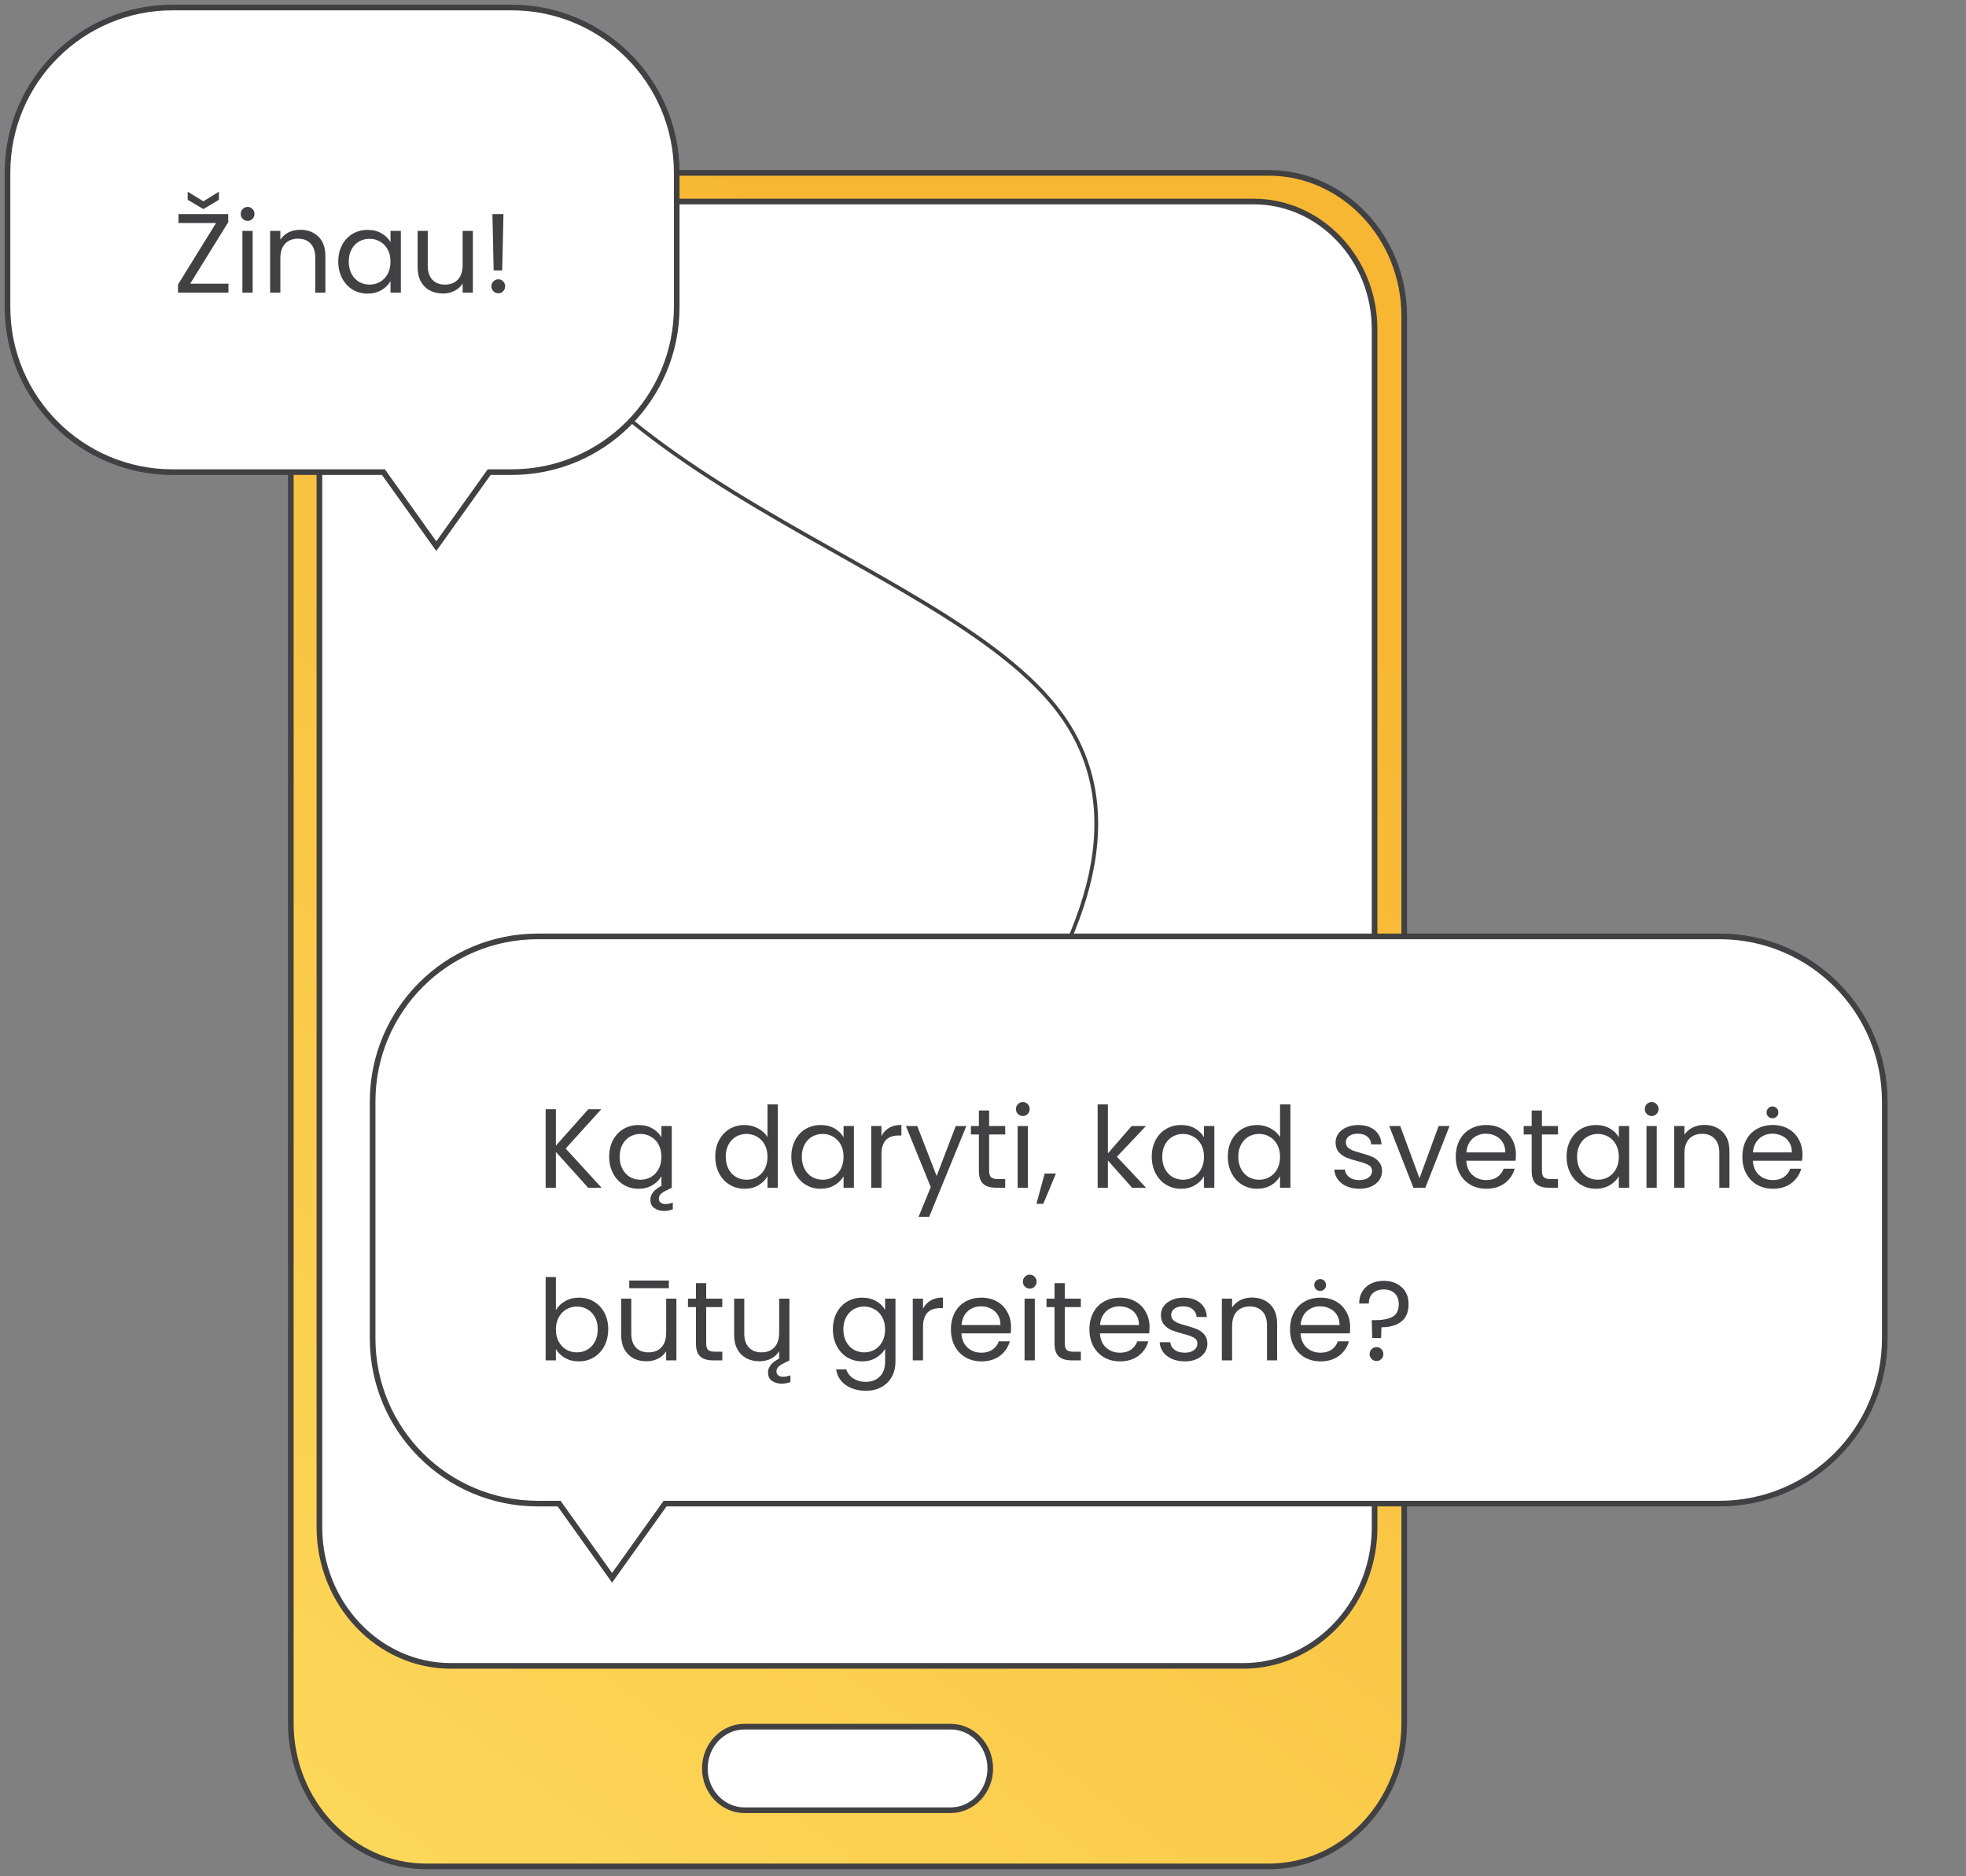
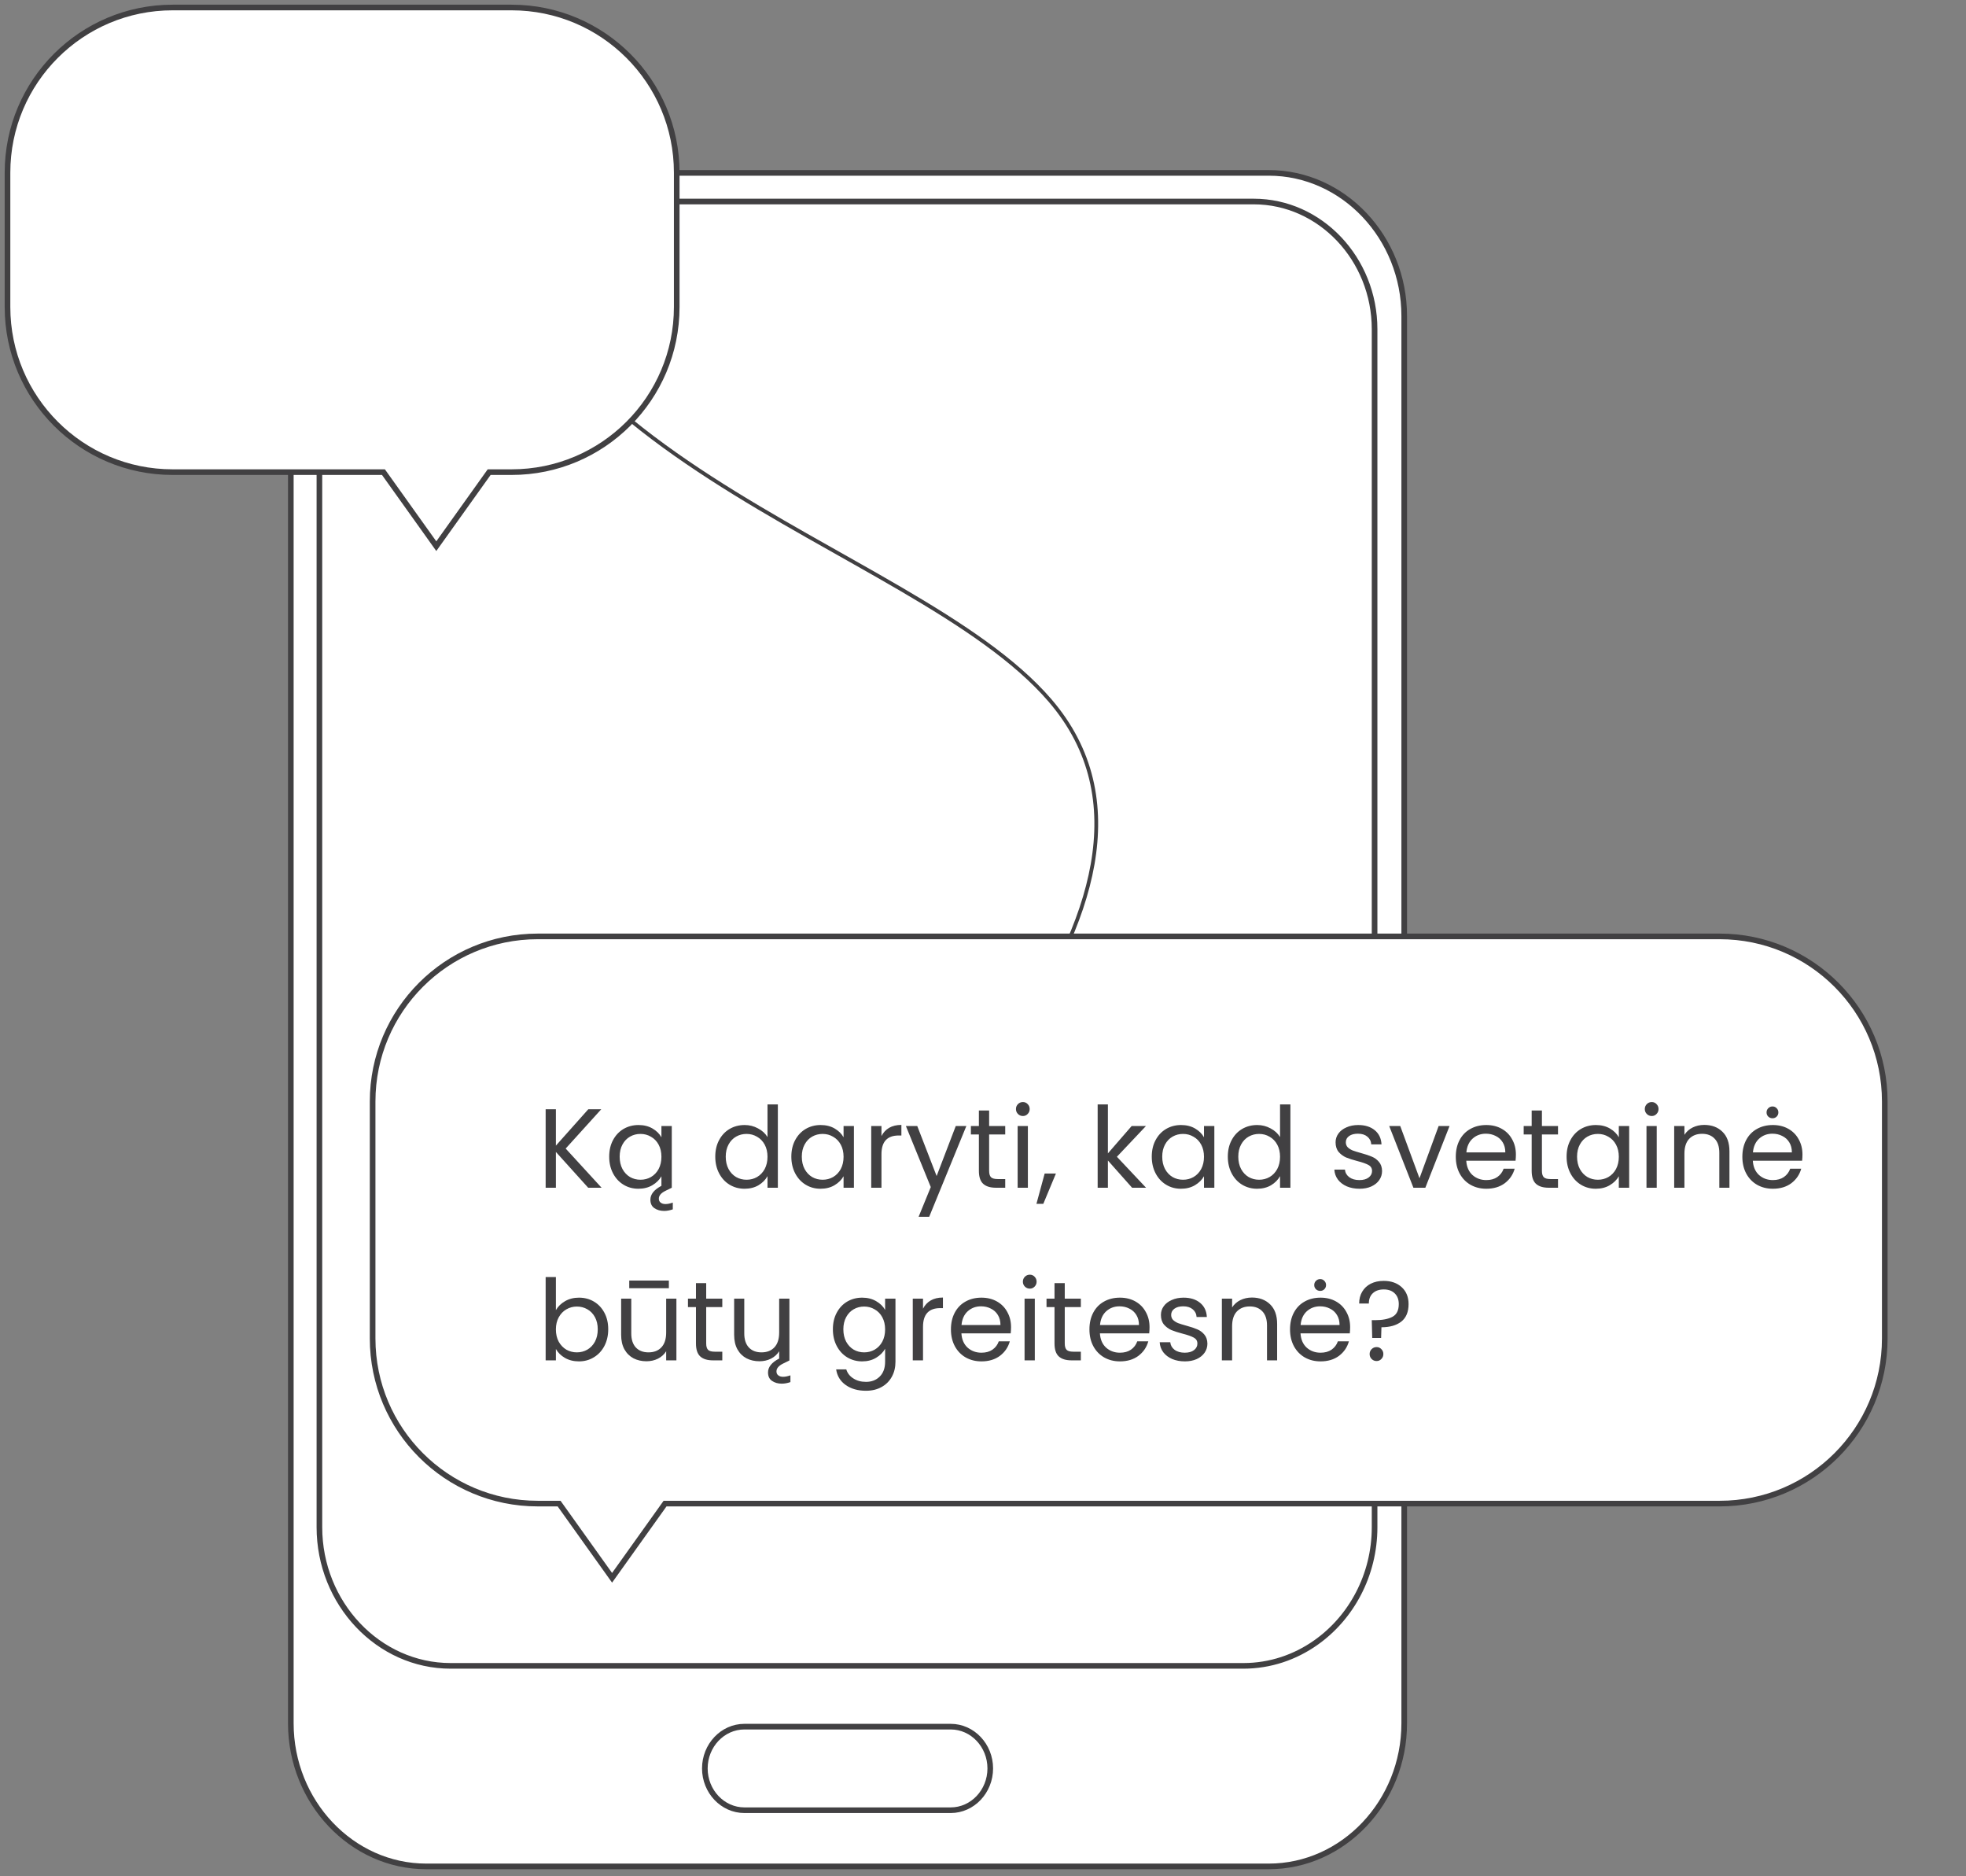
<svg xmlns="http://www.w3.org/2000/svg" width="262" height="250" viewBox="0 0 262 250" fill="none">
  <rect x="0" y="0" width="262" height="250" fill="#808080" stroke="none" />
  <path d="M169.015 248.669H56.734C46.807 248.669 38.685 240.087 38.685 229.596V42.107C38.685 31.616 46.807 23.034 56.734 23.034H169.015C178.942 23.034 187.063 31.616 187.063 42.107V229.602C187.063 240.087 178.942 248.669 169.015 248.669Z" fill="white" />
-   <path d="M169.015 248.669H56.734C46.807 248.669 38.685 240.087 38.685 229.596V42.107C38.685 31.616 46.807 23.034 56.734 23.034H169.015C178.942 23.034 187.063 31.616 187.063 42.107V229.602C187.063 240.087 178.942 248.669 169.015 248.669Z" fill="url(#paint0_linear_679_308)" />
  <path d="M169.085 248.669H56.804C46.877 248.669 38.756 240.087 38.756 229.596V42.107C38.756 31.616 46.877 23.034 56.804 23.034H169.085C179.012 23.034 187.134 31.616 187.134 42.107V229.602C187.134 240.087 179.012 248.669 169.085 248.669Z" stroke="#414042" stroke-width="0.75" stroke-miterlimit="10" />
  <path d="M183.185 43.862V203.472C183.185 209.869 180.069 215.536 175.36 218.852C172.589 220.808 169.267 221.95 165.7 221.95H60.052C50.437 221.95 42.566 213.633 42.566 203.472V43.862C42.566 34.502 49.812 26.85 58.664 26.85H167.082C175.939 26.85 183.185 34.502 183.185 43.862Z" fill="white" stroke="#414042" stroke-width="0.75" stroke-miterlimit="10" />
  <path d="M126.701 241.183H99.199C96.301 241.183 93.932 238.679 93.932 235.616C93.932 232.553 96.301 230.05 99.199 230.05H126.701C129.599 230.05 131.968 232.553 131.968 235.616C131.968 238.679 129.599 241.183 126.701 241.183Z" fill="white" stroke="#414042" stroke-width="0.75" stroke-miterlimit="10" />
  <path d="M98.493 178.318C117.204 160.307 162.495 119.562 139.937 93.331C121.396 71.772 63.344 61.33 63.344 16.738" stroke="#414042" stroke-width="0.5" />
  <path fill-rule="evenodd" clip-rule="evenodd" d="M229.175 124.761C241.326 124.761 251.175 134.611 251.175 146.761V178.33C251.175 190.48 241.326 200.33 229.175 200.33H88.629L81.569 210.218L74.509 200.33H71.658C59.508 200.33 49.658 190.48 49.658 178.33V146.761C49.658 134.611 59.508 124.761 71.658 124.761H229.175Z" fill="white" />
  <path d="M88.629 200.33V199.955H88.436L88.324 200.112L88.629 200.33ZM81.569 210.218L81.264 210.436L81.569 210.863L81.874 210.436L81.569 210.218ZM74.509 200.33L74.814 200.112L74.702 199.955H74.509V200.33ZM251.55 146.761C251.55 134.404 241.533 124.386 229.175 124.386V125.136C241.119 125.136 250.8 134.818 250.8 146.761H251.55ZM251.55 178.33V146.761H250.8V178.33H251.55ZM229.175 200.705C241.533 200.705 251.55 190.688 251.55 178.33H250.8C250.8 190.273 241.119 199.955 229.175 199.955V200.705ZM88.629 200.705H229.175V199.955H88.629V200.705ZM81.874 210.436L88.934 200.548L88.324 200.112L81.264 210L81.874 210.436ZM74.204 200.548L81.264 210.436L81.874 210L74.814 200.112L74.204 200.548ZM71.658 200.705H74.509V199.955H71.658V200.705ZM49.283 178.33C49.283 190.688 59.301 200.705 71.658 200.705V199.955C59.715 199.955 50.033 190.273 50.033 178.33H49.283ZM49.283 146.761V178.33H50.033V146.761H49.283ZM71.658 124.386C59.301 124.386 49.283 134.404 49.283 146.761H50.033C50.033 134.818 59.715 125.136 71.658 125.136V124.386ZM229.175 124.386H71.658V125.136H229.175V124.386Z" fill="#414042" />
  <path d="M78.385 158.247L74.081 153.477V158.247H72.716V147.792H74.081V152.637L78.4 147.792H80.126L75.385 153.027L80.171 158.247H78.385ZM88.685 160.422C88.965 160.422 89.29 160.357 89.66 160.227V161.127C89.26 161.267 88.875 161.337 88.505 161.337C87.995 161.337 87.56 161.212 87.2 160.962C86.85 160.722 86.675 160.347 86.675 159.837C86.675 159.127 87.165 158.512 88.145 157.992V156.717C87.875 157.197 87.47 157.597 86.93 157.917C86.4 158.227 85.78 158.382 85.07 158.382C84.34 158.382 83.68 158.202 83.09 157.842C82.5 157.482 82.035 156.977 81.695 156.327C81.355 155.677 81.185 154.937 81.185 154.107C81.185 153.267 81.355 152.532 81.695 151.902C82.035 151.262 82.5 150.767 83.09 150.417C83.69 150.067 84.355 149.892 85.085 149.892C85.805 149.892 86.43 150.047 86.96 150.357C87.49 150.667 87.885 151.057 88.145 151.527V150.027H89.525V158.247L88.7 158.652C88.1 158.942 87.8 159.292 87.8 159.702C87.8 159.932 87.88 160.107 88.04 160.227C88.2 160.357 88.415 160.422 88.685 160.422ZM85.355 157.182C85.865 157.182 86.33 157.062 86.75 156.822C87.18 156.572 87.52 156.217 87.77 155.757C88.02 155.287 88.145 154.742 88.145 154.122C88.145 153.502 88.02 152.962 87.77 152.502C87.52 152.042 87.18 151.692 86.75 151.452C86.33 151.202 85.865 151.077 85.355 151.077C84.845 151.077 84.38 151.197 83.96 151.437C83.54 151.677 83.205 152.027 82.955 152.487C82.705 152.947 82.58 153.487 82.58 154.107C82.58 154.737 82.705 155.287 82.955 155.757C83.205 156.217 83.54 156.572 83.96 156.822C84.38 157.062 84.845 157.182 85.355 157.182ZM95.321 154.107C95.321 153.267 95.491 152.532 95.831 151.902C96.171 151.262 96.636 150.767 97.226 150.417C97.826 150.067 98.496 149.892 99.236 149.892C99.876 149.892 100.471 150.042 101.021 150.342C101.571 150.632 101.991 151.017 102.281 151.497V147.147H103.661V158.247H102.281V156.702C102.011 157.192 101.611 157.597 101.081 157.917C100.551 158.227 99.931 158.382 99.221 158.382C98.491 158.382 97.826 158.202 97.226 157.842C96.636 157.482 96.171 156.977 95.831 156.327C95.491 155.677 95.321 154.937 95.321 154.107ZM102.281 154.122C102.281 153.502 102.156 152.962 101.906 152.502C101.656 152.042 101.316 151.692 100.886 151.452C100.466 151.202 100.001 151.077 99.491 151.077C98.981 151.077 98.516 151.197 98.096 151.437C97.676 151.677 97.341 152.027 97.091 152.487C96.841 152.947 96.716 153.487 96.716 154.107C96.716 154.737 96.841 155.287 97.091 155.757C97.341 156.217 97.676 156.572 98.096 156.822C98.516 157.062 98.981 157.182 99.491 157.182C100.001 157.182 100.466 157.062 100.886 156.822C101.316 156.572 101.656 156.217 101.906 155.757C102.156 155.287 102.281 154.742 102.281 154.122ZM105.458 154.107C105.458 153.267 105.628 152.532 105.968 151.902C106.308 151.262 106.773 150.767 107.363 150.417C107.963 150.067 108.628 149.892 109.358 149.892C110.078 149.892 110.703 150.047 111.233 150.357C111.763 150.667 112.158 151.057 112.418 151.527V150.027H113.798V158.247H112.418V156.717C112.148 157.197 111.743 157.597 111.203 157.917C110.673 158.227 110.053 158.382 109.343 158.382C108.613 158.382 107.953 158.202 107.363 157.842C106.773 157.482 106.308 156.977 105.968 156.327C105.628 155.677 105.458 154.937 105.458 154.107ZM112.418 154.122C112.418 153.502 112.293 152.962 112.043 152.502C111.793 152.042 111.453 151.692 111.023 151.452C110.603 151.202 110.138 151.077 109.628 151.077C109.118 151.077 108.653 151.197 108.233 151.437C107.813 151.677 107.478 152.027 107.228 152.487C106.978 152.947 106.853 153.487 106.853 154.107C106.853 154.737 106.978 155.287 107.228 155.757C107.478 156.217 107.813 156.572 108.233 156.822C108.653 157.062 109.118 157.182 109.628 157.182C110.138 157.182 110.603 157.062 111.023 156.822C111.453 156.572 111.793 156.217 112.043 155.757C112.293 155.287 112.418 154.742 112.418 154.122ZM117.469 151.362C117.709 150.892 118.049 150.527 118.489 150.267C118.939 150.007 119.484 149.877 120.124 149.877V151.287H119.764C118.234 151.287 117.469 152.117 117.469 153.777V158.247H116.104V150.027H117.469V151.362ZM128.78 150.027L123.83 162.117H122.42L124.04 158.157L120.725 150.027H122.24L124.82 156.687L127.37 150.027H128.78ZM131.817 151.152V155.997C131.817 156.397 131.902 156.682 132.072 156.852C132.242 157.012 132.537 157.092 132.957 157.092H133.962V158.247H132.732C131.972 158.247 131.402 158.072 131.022 157.722C130.642 157.372 130.452 156.797 130.452 155.997V151.152H129.387V150.027H130.452V147.957H131.817V150.027H133.962V151.152H131.817ZM136.321 148.692C136.061 148.692 135.841 148.602 135.661 148.422C135.481 148.242 135.391 148.022 135.391 147.762C135.391 147.502 135.481 147.282 135.661 147.102C135.841 146.922 136.061 146.832 136.321 146.832C136.571 146.832 136.781 146.922 136.951 147.102C137.131 147.282 137.221 147.502 137.221 147.762C137.221 148.022 137.131 148.242 136.951 148.422C136.781 148.602 136.571 148.692 136.321 148.692ZM136.981 150.027V158.247H135.616V150.027H136.981ZM140.717 156.357L139.037 160.392H138.122L139.217 156.357H140.717ZM150.87 158.247L147.645 154.617V158.247H146.28V147.147H147.645V153.672L150.81 150.027H152.715L148.845 154.122L152.73 158.247H150.87ZM153.49 154.107C153.49 153.267 153.66 152.532 154 151.902C154.34 151.262 154.805 150.767 155.395 150.417C155.995 150.067 156.66 149.892 157.39 149.892C158.11 149.892 158.735 150.047 159.265 150.357C159.795 150.667 160.19 151.057 160.45 151.527V150.027H161.83V158.247H160.45V156.717C160.18 157.197 159.775 157.597 159.235 157.917C158.705 158.227 158.085 158.382 157.375 158.382C156.645 158.382 155.985 158.202 155.395 157.842C154.805 157.482 154.34 156.977 154 156.327C153.66 155.677 153.49 154.937 153.49 154.107ZM160.45 154.122C160.45 153.502 160.325 152.962 160.075 152.502C159.825 152.042 159.485 151.692 159.055 151.452C158.635 151.202 158.17 151.077 157.66 151.077C157.15 151.077 156.685 151.197 156.265 151.437C155.845 151.677 155.51 152.027 155.26 152.487C155.01 152.947 154.885 153.487 154.885 154.107C154.885 154.737 155.01 155.287 155.26 155.757C155.51 156.217 155.845 156.572 156.265 156.822C156.685 157.062 157.15 157.182 157.66 157.182C158.17 157.182 158.635 157.062 159.055 156.822C159.485 156.572 159.825 156.217 160.075 155.757C160.325 155.287 160.45 154.742 160.45 154.122ZM163.626 154.107C163.626 153.267 163.796 152.532 164.136 151.902C164.476 151.262 164.941 150.767 165.531 150.417C166.131 150.067 166.801 149.892 167.541 149.892C168.181 149.892 168.776 150.042 169.326 150.342C169.876 150.632 170.296 151.017 170.586 151.497V147.147H171.966V158.247H170.586V156.702C170.316 157.192 169.916 157.597 169.386 157.917C168.856 158.227 168.236 158.382 167.526 158.382C166.796 158.382 166.131 158.202 165.531 157.842C164.941 157.482 164.476 156.977 164.136 156.327C163.796 155.677 163.626 154.937 163.626 154.107ZM170.586 154.122C170.586 153.502 170.461 152.962 170.211 152.502C169.961 152.042 169.621 151.692 169.191 151.452C168.771 151.202 168.306 151.077 167.796 151.077C167.286 151.077 166.821 151.197 166.401 151.437C165.981 151.677 165.646 152.027 165.396 152.487C165.146 152.947 165.021 153.487 165.021 154.107C165.021 154.737 165.146 155.287 165.396 155.757C165.646 156.217 165.981 156.572 166.401 156.822C166.821 157.062 167.286 157.182 167.796 157.182C168.306 157.182 168.771 157.062 169.191 156.822C169.621 156.572 169.961 156.217 170.211 155.757C170.461 155.287 170.586 154.742 170.586 154.122ZM181.182 158.382C180.552 158.382 179.987 158.277 179.487 158.067C178.987 157.847 178.592 157.547 178.302 157.167C178.012 156.777 177.852 156.332 177.822 155.832H179.232C179.272 156.242 179.462 156.577 179.802 156.837C180.152 157.097 180.607 157.227 181.167 157.227C181.687 157.227 182.097 157.112 182.397 156.882C182.697 156.652 182.847 156.362 182.847 156.012C182.847 155.652 182.687 155.387 182.367 155.217C182.047 155.037 181.552 154.862 180.882 154.692C180.272 154.532 179.772 154.372 179.382 154.212C179.002 154.042 178.672 153.797 178.392 153.477C178.122 153.147 177.987 152.717 177.987 152.187C177.987 151.767 178.112 151.382 178.362 151.032C178.612 150.682 178.967 150.407 179.427 150.207C179.887 149.997 180.412 149.892 181.002 149.892C181.912 149.892 182.647 150.122 183.207 150.582C183.767 151.042 184.067 151.672 184.107 152.472H182.742C182.712 152.042 182.537 151.697 182.217 151.437C181.907 151.177 181.487 151.047 180.957 151.047C180.467 151.047 180.077 151.152 179.787 151.362C179.497 151.572 179.352 151.847 179.352 152.187C179.352 152.457 179.437 152.682 179.607 152.862C179.787 153.032 180.007 153.172 180.267 153.282C180.537 153.382 180.907 153.497 181.377 153.627C181.967 153.787 182.447 153.947 182.817 154.107C183.187 154.257 183.502 154.487 183.762 154.797C184.032 155.107 184.172 155.512 184.182 156.012C184.182 156.462 184.057 156.867 183.807 157.227C183.557 157.587 183.202 157.872 182.742 158.082C182.292 158.282 181.772 158.382 181.182 158.382ZM189.169 156.987L191.719 150.027H193.174L189.949 158.247H188.359L185.134 150.027H186.604L189.169 156.987ZM202.017 153.822C202.017 154.082 202.002 154.357 201.972 154.647H195.402C195.452 155.457 195.727 156.092 196.227 156.552C196.737 157.002 197.352 157.227 198.072 157.227C198.662 157.227 199.152 157.092 199.542 156.822C199.942 156.542 200.222 156.172 200.382 155.712H201.852C201.632 156.502 201.192 157.147 200.532 157.647C199.872 158.137 199.052 158.382 198.072 158.382C197.292 158.382 196.592 158.207 195.972 157.857C195.362 157.507 194.882 157.012 194.532 156.372C194.182 155.722 194.007 154.972 194.007 154.122C194.007 153.272 194.177 152.527 194.517 151.887C194.857 151.247 195.332 150.757 195.942 150.417C196.562 150.067 197.272 149.892 198.072 149.892C198.852 149.892 199.542 150.062 200.142 150.402C200.742 150.742 201.202 151.212 201.522 151.812C201.852 152.402 202.017 153.072 202.017 153.822ZM200.607 153.537C200.607 153.017 200.492 152.572 200.262 152.202C200.032 151.822 199.717 151.537 199.317 151.347C198.927 151.147 198.492 151.047 198.012 151.047C197.322 151.047 196.732 151.267 196.242 151.707C195.762 152.147 195.487 152.757 195.417 153.537H200.607ZM205.484 151.152V155.997C205.484 156.397 205.569 156.682 205.739 156.852C205.909 157.012 206.204 157.092 206.624 157.092H207.629V158.247H206.399C205.639 158.247 205.069 158.072 204.689 157.722C204.309 157.372 204.119 156.797 204.119 155.997V151.152H203.054V150.027H204.119V147.957H205.484V150.027H207.629V151.152H205.484ZM208.773 154.107C208.773 153.267 208.943 152.532 209.283 151.902C209.623 151.262 210.088 150.767 210.678 150.417C211.278 150.067 211.943 149.892 212.673 149.892C213.393 149.892 214.018 150.047 214.548 150.357C215.078 150.667 215.473 151.057 215.733 151.527V150.027H217.113V158.247H215.733V156.717C215.463 157.197 215.058 157.597 214.518 157.917C213.988 158.227 213.368 158.382 212.658 158.382C211.928 158.382 211.268 158.202 210.678 157.842C210.088 157.482 209.623 156.977 209.283 156.327C208.943 155.677 208.773 154.937 208.773 154.107ZM215.733 154.122C215.733 153.502 215.608 152.962 215.358 152.502C215.108 152.042 214.768 151.692 214.338 151.452C213.918 151.202 213.453 151.077 212.943 151.077C212.433 151.077 211.968 151.197 211.548 151.437C211.128 151.677 210.793 152.027 210.543 152.487C210.293 152.947 210.168 153.487 210.168 154.107C210.168 154.737 210.293 155.287 210.543 155.757C210.793 156.217 211.128 156.572 211.548 156.822C211.968 157.062 212.433 157.182 212.943 157.182C213.453 157.182 213.918 157.062 214.338 156.822C214.768 156.572 215.108 156.217 215.358 155.757C215.608 155.287 215.733 154.742 215.733 154.122ZM220.125 148.692C219.865 148.692 219.645 148.602 219.465 148.422C219.285 148.242 219.195 148.022 219.195 147.762C219.195 147.502 219.285 147.282 219.465 147.102C219.645 146.922 219.865 146.832 220.125 146.832C220.375 146.832 220.585 146.922 220.755 147.102C220.935 147.282 221.025 147.502 221.025 147.762C221.025 148.022 220.935 148.242 220.755 148.422C220.585 148.602 220.375 148.692 220.125 148.692ZM220.785 150.027V158.247H219.42V150.027H220.785ZM227.116 149.877C228.116 149.877 228.926 150.182 229.546 150.792C230.166 151.392 230.476 152.262 230.476 153.402V158.247H229.126V153.597C229.126 152.777 228.921 152.152 228.511 151.722C228.101 151.282 227.541 151.062 226.831 151.062C226.111 151.062 225.536 151.287 225.106 151.737C224.686 152.187 224.476 152.842 224.476 153.702V158.247H223.111V150.027H224.476V151.197C224.746 150.777 225.111 150.452 225.571 150.222C226.041 149.992 226.556 149.877 227.116 149.877ZM240.206 153.822C240.206 154.082 240.191 154.357 240.161 154.647H233.591C233.641 155.457 233.916 156.092 234.416 156.552C234.926 157.002 235.541 157.227 236.261 157.227C236.851 157.227 237.341 157.092 237.731 156.822C238.131 156.542 238.411 156.172 238.571 155.712H240.041C239.821 156.502 239.381 157.147 238.721 157.647C238.061 158.137 237.241 158.382 236.261 158.382C235.481 158.382 234.781 158.207 234.161 157.857C233.551 157.507 233.071 157.012 232.721 156.372C232.371 155.722 232.196 154.972 232.196 154.122C232.196 153.272 232.366 152.527 232.706 151.887C233.046 151.247 233.521 150.757 234.131 150.417C234.751 150.067 235.461 149.892 236.261 149.892C237.041 149.892 237.731 150.062 238.331 150.402C238.931 150.742 239.391 151.212 239.711 151.812C240.041 152.402 240.206 153.072 240.206 153.822ZM238.796 153.537C238.796 153.017 238.681 152.572 238.451 152.202C238.221 151.822 237.906 151.537 237.506 151.347C237.116 151.147 236.681 151.047 236.201 151.047C235.511 151.047 234.921 151.267 234.431 151.707C233.951 152.147 233.676 152.757 233.606 153.537H238.796ZM236.216 148.992C235.996 148.992 235.806 148.917 235.646 148.767C235.496 148.617 235.421 148.432 235.421 148.212C235.421 147.992 235.496 147.807 235.646 147.657C235.806 147.497 235.996 147.417 236.216 147.417C236.436 147.417 236.621 147.497 236.771 147.657C236.921 147.807 236.996 147.992 236.996 148.212C236.996 148.432 236.921 148.617 236.771 148.767C236.621 148.917 236.436 148.992 236.216 148.992ZM74.081 174.557C74.361 174.067 74.77 173.667 75.311 173.357C75.85 173.047 76.466 172.892 77.156 172.892C77.895 172.892 78.561 173.067 79.15 173.417C79.74 173.767 80.206 174.262 80.546 174.902C80.885 175.532 81.055 176.267 81.055 177.107C81.055 177.937 80.885 178.677 80.546 179.327C80.206 179.977 79.736 180.482 79.135 180.842C78.546 181.202 77.885 181.382 77.156 181.382C76.445 181.382 75.82 181.227 75.281 180.917C74.751 180.607 74.35 180.212 74.081 179.732V181.247H72.716V170.147H74.081V174.557ZM79.66 177.107C79.66 176.487 79.535 175.947 79.285 175.487C79.035 175.027 78.695 174.677 78.266 174.437C77.846 174.197 77.38 174.077 76.871 174.077C76.371 174.077 75.906 174.202 75.475 174.452C75.055 174.692 74.716 175.047 74.456 175.517C74.206 175.977 74.081 176.512 74.081 177.122C74.081 177.742 74.206 178.287 74.456 178.757C74.716 179.217 75.055 179.572 75.475 179.822C75.906 180.062 76.371 180.182 76.871 180.182C77.38 180.182 77.846 180.062 78.266 179.822C78.695 179.572 79.035 179.217 79.285 178.757C79.535 178.287 79.66 177.737 79.66 177.107ZM90.142 173.027V181.247H88.777V180.032C88.517 180.452 88.152 180.782 87.682 181.022C87.222 181.252 86.712 181.367 86.152 181.367C85.512 181.367 84.937 181.237 84.427 180.977C83.917 180.707 83.512 180.307 83.212 179.777C82.922 179.247 82.777 178.602 82.777 177.842V173.027H84.127V177.662C84.127 178.472 84.332 179.097 84.742 179.537C85.152 179.967 85.712 180.182 86.422 180.182C87.152 180.182 87.727 179.957 88.147 179.507C88.567 179.057 88.777 178.402 88.777 177.542V173.027H90.142ZM89.137 170.612V171.632H83.857V170.612H89.137ZM94.112 174.152V178.997C94.112 179.397 94.197 179.682 94.367 179.852C94.537 180.012 94.832 180.092 95.252 180.092H96.257V181.247H95.027C94.267 181.247 93.697 181.072 93.317 180.722C92.937 180.372 92.747 179.797 92.747 178.997V174.152H91.682V173.027H92.747V170.957H94.112V173.027H96.257V174.152H94.112ZM104.361 183.437C104.641 183.437 104.966 183.372 105.336 183.242V184.142C104.936 184.282 104.551 184.352 104.181 184.352C103.671 184.352 103.236 184.227 102.876 183.977C102.526 183.737 102.351 183.362 102.351 182.852C102.351 182.132 102.846 181.517 103.836 181.007V180.032C103.576 180.452 103.211 180.782 102.741 181.022C102.281 181.252 101.771 181.367 101.211 181.367C100.571 181.367 99.996 181.237 99.486 180.977C98.976 180.707 98.571 180.307 98.271 179.777C97.981 179.247 97.836 178.602 97.836 177.842V173.027H99.186V177.662C99.186 178.472 99.391 179.097 99.801 179.537C100.211 179.967 100.771 180.182 101.481 180.182C102.211 180.182 102.786 179.957 103.206 179.507C103.626 179.057 103.836 178.402 103.836 177.542V173.027H105.201V181.247H105.186L105.201 181.262L104.376 181.667C103.776 181.957 103.476 182.307 103.476 182.717C103.476 182.947 103.556 183.122 103.716 183.242C103.876 183.372 104.091 183.437 104.361 183.437ZM114.895 172.892C115.605 172.892 116.225 173.047 116.755 173.357C117.295 173.667 117.695 174.057 117.955 174.527V173.027H119.335V181.427C119.335 182.177 119.175 182.842 118.855 183.422C118.535 184.012 118.075 184.472 117.475 184.802C116.885 185.132 116.195 185.297 115.405 185.297C114.325 185.297 113.425 185.042 112.705 184.532C111.985 184.022 111.56 183.327 111.43 182.447H112.78C112.93 182.947 113.24 183.347 113.71 183.647C114.18 183.957 114.745 184.112 115.405 184.112C116.155 184.112 116.765 183.877 117.235 183.407C117.715 182.937 117.955 182.277 117.955 181.427V179.702C117.685 180.182 117.285 180.582 116.755 180.902C116.225 181.222 115.605 181.382 114.895 181.382C114.165 181.382 113.5 181.202 112.9 180.842C112.31 180.482 111.845 179.977 111.505 179.327C111.165 178.677 110.995 177.937 110.995 177.107C110.995 176.267 111.165 175.532 111.505 174.902C111.845 174.262 112.31 173.767 112.9 173.417C113.5 173.067 114.165 172.892 114.895 172.892ZM117.955 177.122C117.955 176.502 117.83 175.962 117.58 175.502C117.33 175.042 116.99 174.692 116.56 174.452C116.14 174.202 115.675 174.077 115.165 174.077C114.655 174.077 114.19 174.197 113.77 174.437C113.35 174.677 113.015 175.027 112.765 175.487C112.515 175.947 112.39 176.487 112.39 177.107C112.39 177.737 112.515 178.287 112.765 178.757C113.015 179.217 113.35 179.572 113.77 179.822C114.19 180.062 114.655 180.182 115.165 180.182C115.675 180.182 116.14 180.062 116.56 179.822C116.99 179.572 117.33 179.217 117.58 178.757C117.83 178.287 117.955 177.742 117.955 177.122ZM123.006 174.362C123.246 173.892 123.586 173.527 124.026 173.267C124.476 173.007 125.021 172.877 125.661 172.877V174.287H125.301C123.771 174.287 123.006 175.117 123.006 176.777V181.247H121.641V173.027H123.006V174.362ZM134.737 176.822C134.737 177.082 134.722 177.357 134.692 177.647H128.122C128.172 178.457 128.447 179.092 128.947 179.552C129.457 180.002 130.072 180.227 130.792 180.227C131.382 180.227 131.872 180.092 132.262 179.822C132.662 179.542 132.942 179.172 133.102 178.712H134.572C134.352 179.502 133.912 180.147 133.252 180.647C132.592 181.137 131.772 181.382 130.792 181.382C130.012 181.382 129.312 181.207 128.692 180.857C128.082 180.507 127.602 180.012 127.252 179.372C126.902 178.722 126.727 177.972 126.727 177.122C126.727 176.272 126.897 175.527 127.237 174.887C127.577 174.247 128.052 173.757 128.662 173.417C129.282 173.067 129.992 172.892 130.792 172.892C131.572 172.892 132.262 173.062 132.862 173.402C133.462 173.742 133.922 174.212 134.242 174.812C134.572 175.402 134.737 176.072 134.737 176.822ZM133.327 176.537C133.327 176.017 133.212 175.572 132.982 175.202C132.752 174.822 132.437 174.537 132.037 174.347C131.647 174.147 131.212 174.047 130.732 174.047C130.042 174.047 129.452 174.267 128.962 174.707C128.482 175.147 128.207 175.757 128.137 176.537H133.327ZM137.244 171.692C136.984 171.692 136.764 171.602 136.584 171.422C136.404 171.242 136.314 171.022 136.314 170.762C136.314 170.502 136.404 170.282 136.584 170.102C136.764 169.922 136.984 169.832 137.244 169.832C137.494 169.832 137.704 169.922 137.874 170.102C138.054 170.282 138.144 170.502 138.144 170.762C138.144 171.022 138.054 171.242 137.874 171.422C137.704 171.602 137.494 171.692 137.244 171.692ZM137.904 173.027V181.247H136.539V173.027H137.904ZM141.895 174.152V178.997C141.895 179.397 141.98 179.682 142.15 179.852C142.32 180.012 142.615 180.092 143.035 180.092H144.04V181.247H142.81C142.05 181.247 141.48 181.072 141.1 180.722C140.72 180.372 140.53 179.797 140.53 178.997V174.152H139.465V173.027H140.53V170.957H141.895V173.027H144.04V174.152H141.895ZM153.194 176.822C153.194 177.082 153.179 177.357 153.149 177.647H146.579C146.629 178.457 146.904 179.092 147.404 179.552C147.914 180.002 148.529 180.227 149.249 180.227C149.839 180.227 150.329 180.092 150.719 179.822C151.119 179.542 151.399 179.172 151.559 178.712H153.029C152.809 179.502 152.369 180.147 151.709 180.647C151.049 181.137 150.229 181.382 149.249 181.382C148.469 181.382 147.769 181.207 147.149 180.857C146.539 180.507 146.059 180.012 145.709 179.372C145.359 178.722 145.184 177.972 145.184 177.122C145.184 176.272 145.354 175.527 145.694 174.887C146.034 174.247 146.509 173.757 147.119 173.417C147.739 173.067 148.449 172.892 149.249 172.892C150.029 172.892 150.719 173.062 151.319 173.402C151.919 173.742 152.379 174.212 152.699 174.812C153.029 175.402 153.194 176.072 153.194 176.822ZM151.784 176.537C151.784 176.017 151.669 175.572 151.439 175.202C151.209 174.822 150.894 174.537 150.494 174.347C150.104 174.147 149.669 174.047 149.189 174.047C148.499 174.047 147.909 174.267 147.419 174.707C146.939 175.147 146.664 175.757 146.594 176.537H151.784ZM157.906 181.382C157.276 181.382 156.711 181.277 156.211 181.067C155.711 180.847 155.316 180.547 155.026 180.167C154.736 179.777 154.576 179.332 154.546 178.832H155.956C155.996 179.242 156.186 179.577 156.526 179.837C156.876 180.097 157.331 180.227 157.891 180.227C158.411 180.227 158.821 180.112 159.121 179.882C159.421 179.652 159.571 179.362 159.571 179.012C159.571 178.652 159.411 178.387 159.091 178.217C158.771 178.037 158.276 177.862 157.606 177.692C156.996 177.532 156.496 177.372 156.106 177.212C155.726 177.042 155.396 176.797 155.116 176.477C154.846 176.147 154.711 175.717 154.711 175.187C154.711 174.767 154.836 174.382 155.086 174.032C155.336 173.682 155.691 173.407 156.151 173.207C156.611 172.997 157.136 172.892 157.726 172.892C158.636 172.892 159.371 173.122 159.931 173.582C160.491 174.042 160.791 174.672 160.831 175.472H159.466C159.436 175.042 159.261 174.697 158.941 174.437C158.631 174.177 158.211 174.047 157.681 174.047C157.191 174.047 156.801 174.152 156.511 174.362C156.221 174.572 156.076 174.847 156.076 175.187C156.076 175.457 156.161 175.682 156.331 175.862C156.511 176.032 156.731 176.172 156.991 176.282C157.261 176.382 157.631 176.497 158.101 176.627C158.691 176.787 159.171 176.947 159.541 177.107C159.911 177.257 160.226 177.487 160.486 177.797C160.756 178.107 160.896 178.512 160.906 179.012C160.906 179.462 160.781 179.867 160.531 180.227C160.281 180.587 159.926 180.872 159.466 181.082C159.016 181.282 158.496 181.382 157.906 181.382ZM166.838 172.877C167.838 172.877 168.648 173.182 169.268 173.792C169.888 174.392 170.198 175.262 170.198 176.402V181.247H168.848V176.597C168.848 175.777 168.643 175.152 168.233 174.722C167.823 174.282 167.263 174.062 166.553 174.062C165.833 174.062 165.258 174.287 164.828 174.737C164.408 175.187 164.198 175.842 164.198 176.702V181.247H162.833V173.027H164.198V174.197C164.468 173.777 164.833 173.452 165.293 173.222C165.763 172.992 166.278 172.877 166.838 172.877ZM179.927 176.822C179.927 177.082 179.912 177.357 179.882 177.647H173.312C173.362 178.457 173.637 179.092 174.137 179.552C174.647 180.002 175.262 180.227 175.982 180.227C176.572 180.227 177.062 180.092 177.452 179.822C177.852 179.542 178.132 179.172 178.292 178.712H179.762C179.542 179.502 179.102 180.147 178.442 180.647C177.782 181.137 176.962 181.382 175.982 181.382C175.202 181.382 174.502 181.207 173.882 180.857C173.272 180.507 172.792 180.012 172.442 179.372C172.092 178.722 171.917 177.972 171.917 177.122C171.917 176.272 172.087 175.527 172.427 174.887C172.767 174.247 173.242 173.757 173.852 173.417C174.472 173.067 175.182 172.892 175.982 172.892C176.762 172.892 177.452 173.062 178.052 173.402C178.652 173.742 179.112 174.212 179.432 174.812C179.762 175.402 179.927 176.072 179.927 176.822ZM178.517 176.537C178.517 176.017 178.402 175.572 178.172 175.202C177.942 174.822 177.627 174.537 177.227 174.347C176.837 174.147 176.402 174.047 175.922 174.047C175.232 174.047 174.642 174.267 174.152 174.707C173.672 175.147 173.397 175.757 173.327 176.537H178.517ZM175.937 171.992C175.717 171.992 175.527 171.917 175.367 171.767C175.217 171.617 175.142 171.432 175.142 171.212C175.142 170.992 175.217 170.807 175.367 170.657C175.527 170.497 175.717 170.417 175.937 170.417C176.157 170.417 176.342 170.497 176.492 170.657C176.642 170.807 176.717 170.992 176.717 171.212C176.717 171.432 176.642 171.617 176.492 171.767C176.342 171.917 176.157 171.992 175.937 171.992ZM184.399 170.657C185.389 170.657 186.189 170.937 186.799 171.497C187.409 172.057 187.714 172.807 187.714 173.747C187.714 174.797 187.389 175.577 186.739 176.087C186.089 176.587 185.209 176.837 184.099 176.837L184.054 178.262H182.869L182.809 175.892H183.244C184.234 175.892 185.009 175.742 185.569 175.442C186.129 175.142 186.409 174.577 186.409 173.747C186.409 173.147 186.229 172.672 185.869 172.322C185.509 171.972 185.024 171.797 184.414 171.797C183.794 171.797 183.304 171.967 182.944 172.307C182.594 172.637 182.419 173.092 182.419 173.672H181.129C181.129 173.072 181.264 172.547 181.534 172.097C181.804 171.637 182.184 171.282 182.674 171.032C183.174 170.782 183.749 170.657 184.399 170.657ZM183.454 181.337C183.194 181.337 182.974 181.247 182.794 181.067C182.614 180.887 182.524 180.667 182.524 180.407C182.524 180.147 182.614 179.927 182.794 179.747C182.974 179.567 183.194 179.477 183.454 179.477C183.704 179.477 183.914 179.567 184.084 179.747C184.264 179.927 184.354 180.147 184.354 180.407C184.354 180.667 184.264 180.887 184.084 181.067C183.914 181.247 183.704 181.337 183.454 181.337Z" fill="#414042" />
  <path fill-rule="evenodd" clip-rule="evenodd" d="M23 1C10.85 1 1 10.85 1 23V40.904C1 53.054 10.85 62.904 23 62.904H51.099L58.144 72.77L65.188 62.904H68.184C80.334 62.904 90.184 53.054 90.184 40.904V23C90.184 10.85 80.334 1 68.184 1H23Z" fill="white" />
  <path d="M51.099 62.904V62.529H51.292L51.404 62.686L51.099 62.904ZM58.144 72.77L58.449 72.988L58.144 73.416L57.838 72.988L58.144 72.77ZM65.188 62.904L64.883 62.686L64.995 62.529H65.188V62.904ZM0.625 23C0.625 10.643 10.643 0.625 23 0.625V1.375C11.057 1.375 1.375 11.057 1.375 23H0.625ZM0.625 40.904V23H1.375V40.904H0.625ZM23 63.279C10.642 63.279 0.625 53.261 0.625 40.904H1.375C1.375 52.847 11.057 62.529 23 62.529V63.279ZM51.099 63.279H23V62.529H51.099V63.279ZM57.838 72.988L50.793 63.122L51.404 62.686L58.449 72.552L57.838 72.988ZM65.494 63.122L58.449 72.988L57.838 72.552L64.883 62.686L65.494 63.122ZM68.184 63.279H65.188V62.529H68.184V63.279ZM90.559 40.904C90.559 53.261 80.541 63.279 68.184 63.279V62.529C80.127 62.529 89.809 52.847 89.809 40.904H90.559ZM90.559 23V40.904H89.809V23H90.559ZM68.184 0.625C80.541 0.625 90.559 10.643 90.559 23H89.809C89.809 11.057 80.127 1.375 68.184 1.375V0.625ZM23 0.625H68.184V1.375H23V0.625Z" fill="#414042" />
-   <path d="M25.345 37.799H30.445V38.984H23.725V37.904L28.795 29.714H23.785V28.529H30.415V29.609L25.345 37.799ZM29.17 26.624L27.1 27.854L25.015 26.624V25.544L27.1 26.819L29.17 25.544V26.624ZM33.01 29.429C32.75 29.429 32.53 29.339 32.35 29.159C32.17 28.979 32.08 28.759 32.08 28.499C32.08 28.239 32.17 28.019 32.35 27.839C32.53 27.659 32.75 27.569 33.01 27.569C33.26 27.569 33.47 27.659 33.64 27.839C33.82 28.019 33.91 28.239 33.91 28.499C33.91 28.759 33.82 28.979 33.64 29.159C33.47 29.339 33.26 29.429 33.01 29.429ZM33.67 30.764V38.984H32.305V30.764H33.67ZM40.002 30.614C41.002 30.614 41.812 30.919 42.432 31.529C43.052 32.129 43.362 32.999 43.362 34.139V38.984H42.012V34.334C42.012 33.514 41.807 32.889 41.397 32.459C40.987 32.019 40.427 31.799 39.717 31.799C38.997 31.799 38.422 32.024 37.992 32.474C37.572 32.924 37.362 33.579 37.362 34.439V38.984H35.997V30.764H37.362V31.934C37.632 31.514 37.997 31.189 38.457 30.959C38.927 30.729 39.442 30.614 40.002 30.614ZM45.081 34.844C45.081 34.004 45.252 33.269 45.592 32.639C45.931 31.999 46.397 31.504 46.986 31.154C47.587 30.804 48.252 30.629 48.981 30.629C49.702 30.629 50.327 30.784 50.856 31.094C51.386 31.404 51.782 31.794 52.041 32.264V30.764H53.422V38.984H52.041V37.454C51.772 37.934 51.367 38.334 50.827 38.654C50.297 38.964 49.676 39.119 48.967 39.119C48.236 39.119 47.577 38.939 46.986 38.579C46.397 38.219 45.931 37.714 45.592 37.064C45.252 36.414 45.081 35.674 45.081 34.844ZM52.041 34.859C52.041 34.239 51.916 33.699 51.666 33.239C51.416 32.779 51.077 32.429 50.647 32.189C50.227 31.939 49.761 31.814 49.252 31.814C48.742 31.814 48.276 31.934 47.856 32.174C47.437 32.414 47.102 32.764 46.852 33.224C46.602 33.684 46.477 34.224 46.477 34.844C46.477 35.474 46.602 36.024 46.852 36.494C47.102 36.954 47.437 37.309 47.856 37.559C48.276 37.799 48.742 37.919 49.252 37.919C49.761 37.919 50.227 37.799 50.647 37.559C51.077 37.309 51.416 36.954 51.666 36.494C51.916 36.024 52.041 35.479 52.041 34.859ZM63.018 30.764V38.984H61.653V37.769C61.393 38.189 61.028 38.519 60.558 38.759C60.098 38.989 59.588 39.104 59.028 39.104C58.388 39.104 57.813 38.974 57.303 38.714C56.793 38.444 56.388 38.044 56.088 37.514C55.798 36.984 55.653 36.339 55.653 35.579V30.764H57.003V35.399C57.003 36.209 57.208 36.834 57.618 37.274C58.028 37.704 58.588 37.919 59.298 37.919C60.028 37.919 60.603 37.694 61.023 37.244C61.443 36.794 61.653 36.139 61.653 35.279V30.764H63.018ZM67.093 28.529L66.928 36.029H65.788L65.623 28.529H67.093ZM66.418 39.074C66.158 39.074 65.938 38.984 65.758 38.804C65.578 38.624 65.488 38.404 65.488 38.144C65.488 37.884 65.578 37.664 65.758 37.484C65.938 37.304 66.158 37.214 66.418 37.214C66.668 37.214 66.878 37.304 67.048 37.484C67.228 37.664 67.318 37.884 67.318 38.144C67.318 38.404 67.228 38.624 67.048 38.804C66.878 38.984 66.668 39.074 66.418 39.074Z" fill="#414042" />
  <defs>
    <linearGradient id="paint0_linear_679_308" x1="-15.575" y1="286.09" x2="150.973" y2="60.713" gradientUnits="userSpaceOnUse">
      <stop stop-color="#FFE266" />
      <stop offset="1" stop-color="#F7B733" />
    </linearGradient>
  </defs>
</svg>